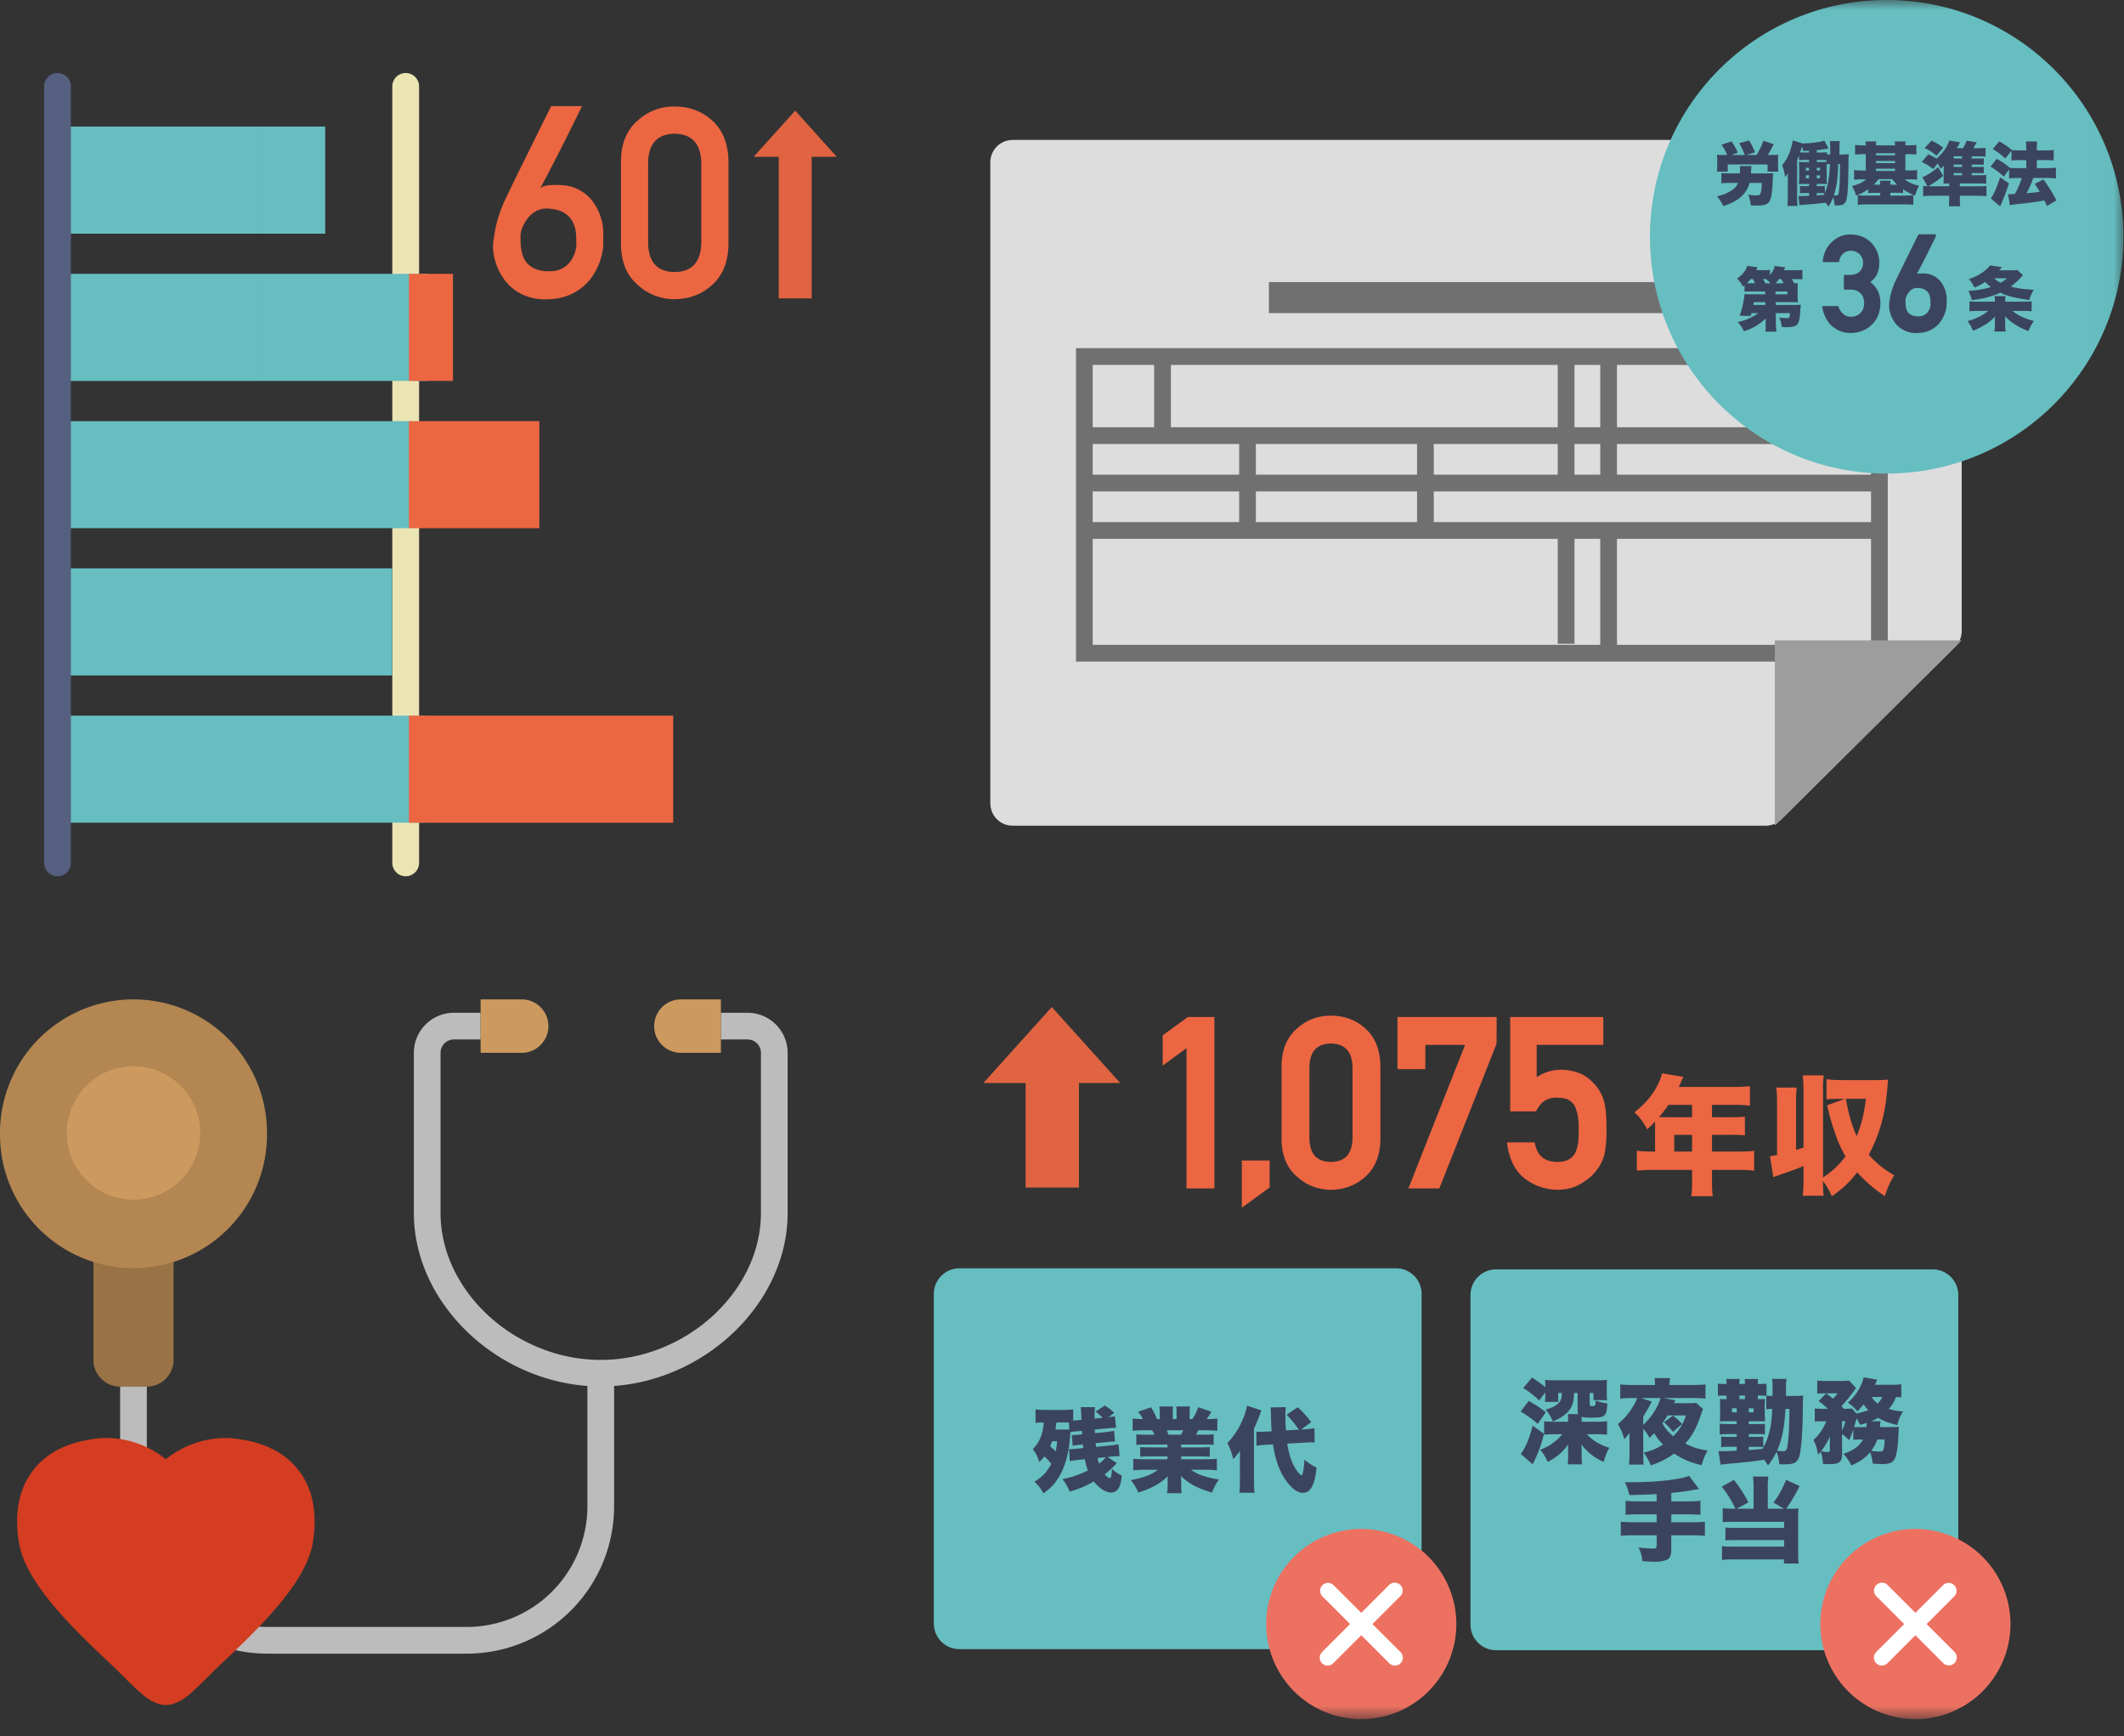
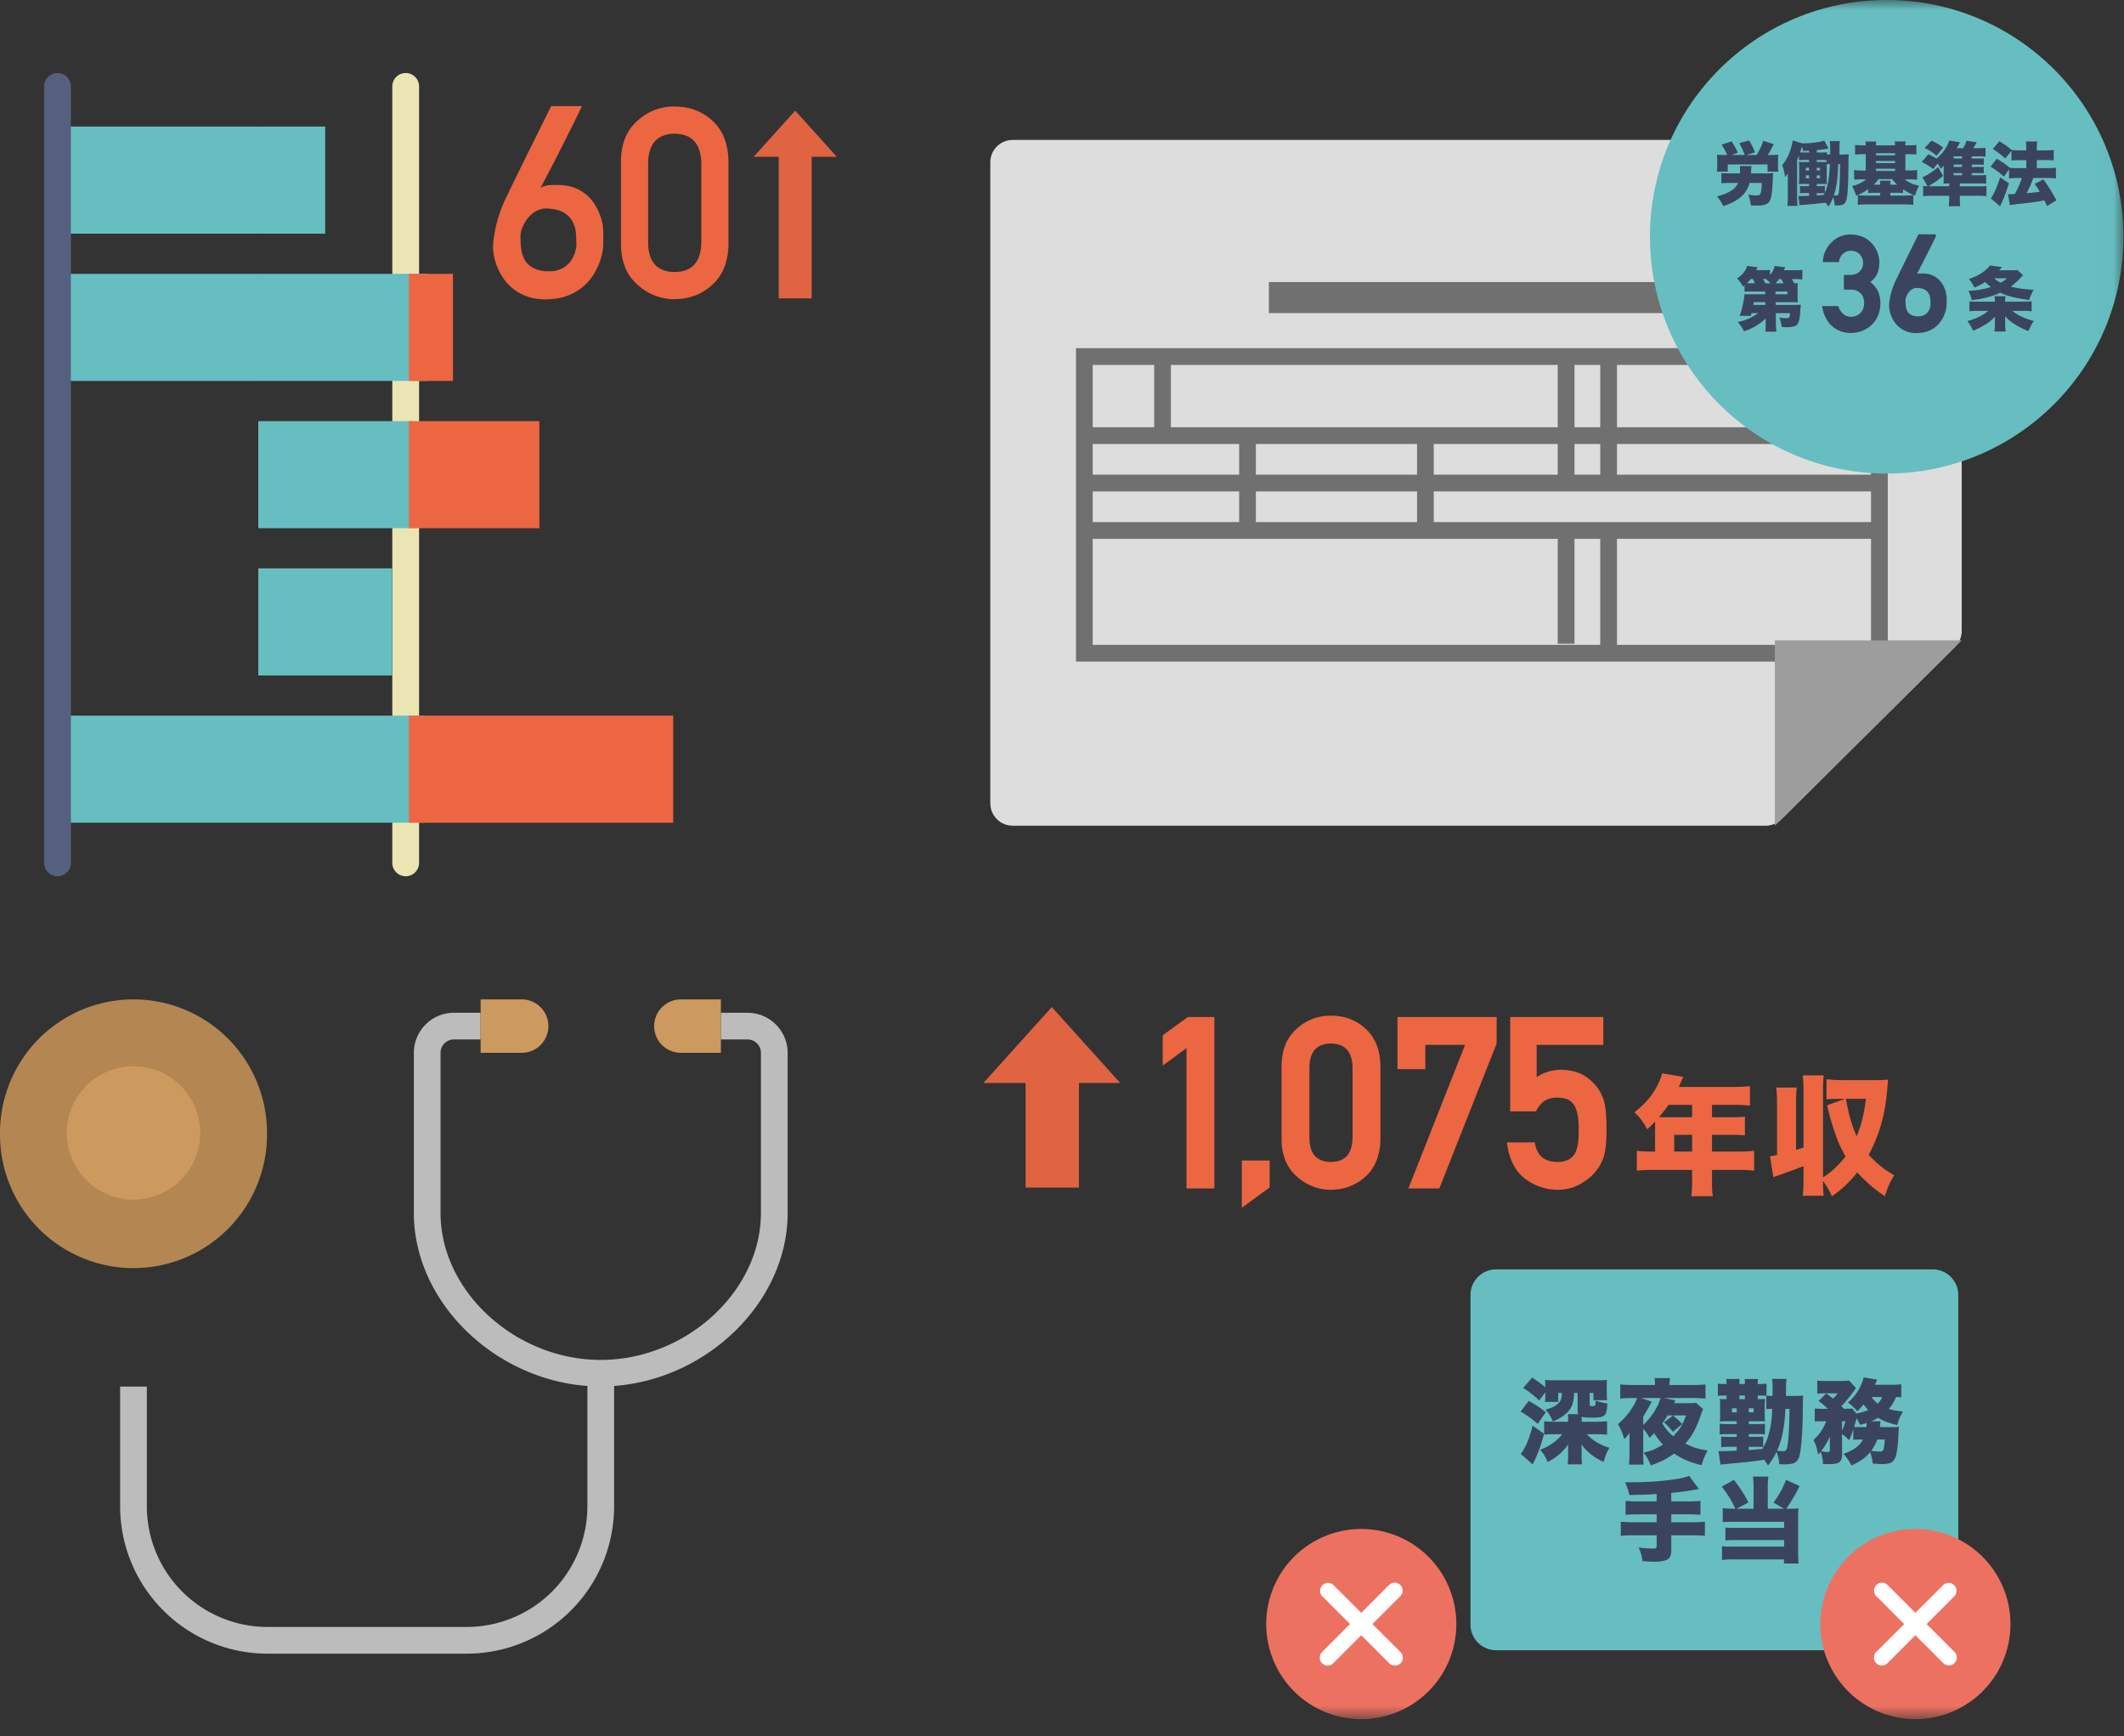
<svg xmlns="http://www.w3.org/2000/svg" xmlns:xlink="http://www.w3.org/1999/xlink" width="104" height="85" viewBox="0 0 104 85">
  <rect x="0" y="0" width="104" height="85" fill="#333333" stroke="none" />
  <defs>
    <path id="a" d="M0 84.163h103.972V0H0z" />
  </defs>
  <g fill="none" fill-rule="evenodd">
-     <path fill="#997346" d="M8.498 61.348v5.229c0 .722-.586 1.307-1.308 1.307H5.883a1.307 1.307 0 0 1-1.307-1.307v-5.23h3.922z" />
    <path fill="#B38652" d="M13.073 55.465A6.537 6.537 0 1 1 0 55.463a6.537 6.537 0 0 1 13.074.002" />
    <path fill="#CC995E" d="M9.805 55.465a3.268 3.268 0 1 1-6.536 0 3.268 3.268 0 0 1 6.536 0" />
    <path fill="#BCBCBC" d="M36.605 49.581h-1.308v1.308h1.308c.361 0 .653.293.653.653v7.845c0 3.83-3.665 7.19-7.843 7.19-4.179 0-7.844-3.36-7.844-7.19v-7.845c0-.36.292-.653.653-.653h1.308v-1.308h-1.308a1.964 1.964 0 0 0-1.96 1.961v7.845c0 4.322 3.901 8.13 8.497 8.465v5.896a5.91 5.91 0 0 1-5.902 5.902h-9.767a5.91 5.91 0 0 1-5.902-5.902v-5.864H5.882v5.864a7.218 7.218 0 0 0 7.21 7.21h9.767a7.217 7.217 0 0 0 7.21-7.21v-5.896c4.596-.336 8.497-4.143 8.497-8.465v-7.845a1.964 1.964 0 0 0-1.96-1.96" />
    <path fill="#CC995E" d="M23.532 48.928h1.961a1.308 1.308 0 1 1 0 2.614h-1.96v-2.614zM33.337 48.928h1.96v2.614h-1.96a1.307 1.307 0 1 1 0-2.614" />
-     <path fill="#D43D21" d="M10.604 81.671c1.953-1.838 4.378-4.12 4.712-6.15.232-1.436.005-2.62-.68-3.519-.691-.907-1.742-1.425-3.215-1.583a3.99 3.99 0 0 0-.4-.02 4.677 4.677 0 0 0-2.9 1.043 4.676 4.676 0 0 0-2.9-1.043 4.01 4.01 0 0 0-.4.02c-1.472.158-2.524.676-3.214 1.583-.686.9-.913 2.083-.68 3.52.333 2.03 2.757 4.312 4.712 6.15 0 0 .974.978 1.268 1.228.22.19.697.57 1.214.57.518 0 .995-.38 1.214-.57.293-.25 1.268-1.229 1.268-1.229" />
    <path fill="#EBE5B4" d="M19.209 42.243V4.23a.655.655 0 1 1 1.311 0v38.013a.655.655 0 1 1-1.311 0" />
    <mask id="b" fill="#fff">
      <use xlink:href="#a" />
    </mask>
-     <path fill="#66BEC1" d="M2.815 11.44h9.831V6.197H2.815zM2.815 18.65h9.831v-5.243H2.815zM2.816 25.859H20.18v-5.243H2.816zM2.815 33.068h9.831v-5.243H2.815zM2.816 40.278h17.995v-5.243H2.816zM12.647 11.44h3.276V6.197h-3.276zM12.647 18.649h8.322v-5.243h-8.322z" mask="url(#b)" />
+     <path fill="#66BEC1" d="M2.815 11.44h9.831V6.197H2.815zM2.815 18.65h9.831v-5.243H2.815zM2.816 25.859H20.18v-5.243H2.816zh9.831v-5.243H2.815zM2.816 40.278h17.995v-5.243H2.816zM12.647 11.44h3.276V6.197h-3.276zM12.647 18.649h8.322v-5.243h-8.322z" mask="url(#b)" />
    <path fill="#EC6642" d="M20.021 25.859h6.388v-5.243h-6.388zM20.022 18.649h2.158v-5.243h-2.158z" mask="url(#b)" />
    <path fill="#66BEC1" d="M12.646 33.068H19.2v-5.243h-6.554z" mask="url(#b)" />
    <path fill="#EC6642" d="M20.022 40.278h12.941v-5.243H20.022z" mask="url(#b)" />
    <path fill="#556080" d="M2.16 42.243V4.23a.655.655 0 1 1 1.311 0v38.013a.655.655 0 1 1-1.31 0" mask="url(#b)" />
    <path fill="#EC6642" d="M28.222 11.987a8.06 8.06 0 0 0-.02-.534 1.524 1.524 0 0 0-.142-.558 1.152 1.152 0 0 0-.404-.455c-.187-.127-.453-.203-.795-.228a1.064 1.064 0 0 0-.44.05 1.19 1.19 0 0 0-.35.192c-.102.08-.19.173-.264.276a2.119 2.119 0 0 0-.185.309 1.485 1.485 0 0 0-.105.283.863.863 0 0 0-.031.2c0 .107.002.225.006.354.003.13.018.258.042.388.022.129.062.255.117.375a.958.958 0 0 0 .236.322c.102.093.23.17.39.229a1.7 1.7 0 0 0 .596.089c.19.005.358-.02.499-.073.143-.053.264-.12.364-.203.099-.083.18-.176.245-.278a1.632 1.632 0 0 0 .222-.563c.013-.078.019-.137.019-.175zm.268-6.791a.81.81 0 0 1-.061.137l-.182.372a56.42 56.42 0 0 1-.266.54l-.322.644-.343.68c-.117.23-.23.449-.338.656-.11.208-.207.398-.296.567-.09.17-.163.305-.223.408.123-.072.262-.116.417-.131.155-.015.334-.018.537-.01.294.009.549.06.768.153a2.028 2.028 0 0 1 .955.818c.104.172.185.34.245.503a2.542 2.542 0 0 1 .158.792v.366c0 .083 0 .167-.003.252a5.218 5.218 0 0 1-.008.216 27.41 27.41 0 0 1-.042.232 3.135 3.135 0 0 1-.392.999 2.46 2.46 0 0 1-.451.56 2.644 2.644 0 0 1-.682.456 2.705 2.705 0 0 1-.954.235 2.824 2.824 0 0 1-1.025-.076 2.439 2.439 0 0 1-.77-.363 2.289 2.289 0 0 1-.541-.544 2.958 2.958 0 0 1-.507-1.257 2.045 2.045 0 0 1-.015-.51 8.45 8.45 0 0 1 .083-.556 5.476 5.476 0 0 1 .24-.907 6.018 6.018 0 0 1 .318-.773l.285-.59c.113-.232.239-.49.378-.77a650.39 650.39 0 0 1 1.535-3.1h1.502zM34.339 7.964c-.026-.929-.461-1.402-1.306-1.419-.848.017-1.281.49-1.298 1.42v3.933c.017.937.45 1.411 1.298 1.42.845-.009 1.28-.483 1.306-1.42V7.964zm-3.934-.083c.009-.856.283-1.517.822-1.98a2.594 2.594 0 0 1 1.806-.686c.722 0 1.335.228 1.84.686.514.463.778 1.124.796 1.98v4.093c-.018.852-.282 1.511-.796 1.973-.505.458-1.118.692-1.84.701a2.65 2.65 0 0 1-1.806-.7c-.54-.463-.813-1.122-.822-1.974V7.881z" mask="url(#b)" />
    <path fill="#E06441" d="M38.13 14.607h1.613V6.982H38.13z" mask="url(#b)" />
    <path fill="#E06441" d="M38.937 5.417l-2.035 2.26h4.07z" mask="url(#b)" />
-     <path fill="#66BEC1" d="M68.355 80.737H46.977a1.257 1.257 0 0 1-1.253-1.253V63.343c0-.69.565-1.252 1.253-1.252h21.378c.69 0 1.253.563 1.253 1.252v16.14c0 .69-.564 1.254-1.253 1.254" mask="url(#b)" />
-     <path fill="#3B445E" d="M53.74 71.378c.026.121.045.188.071.278.185-.139.24-.193.33-.319l-.4.041zm-2.013-1.738a4.502 4.502 0 0 1-.053.346h.381c.131 0 .195 0 .307-.008l-.026-.338h-.609zm-.212.92a2.05 2.05 0 0 1-.098.246c.117.09.176.144.274.248.036-.154.05-.248.072-.495h-.248zm3.17 1.07a4.71 4.71 0 0 1-.593.55c.112.125.183.183.238.183.072 0 .107-.134.112-.459.157.15.283.235.482.333-.027.284-.054.414-.113.545-.08.185-.229.288-.414.288-.248 0-.59-.22-.838-.54-.386.221-.76.378-1.188.495a2.141 2.141 0 0 0-.35-.612 4.648 4.648 0 0 0 1.246-.424 2.73 2.73 0 0 1-.144-.549l-.333.032a4.403 4.403 0 0 0-.409.06l-.037-.587c.163 0 .19 0 .387-.022l.311-.03a2.142 2.142 0 0 1-.018-.177l-.167.017a3.349 3.349 0 0 0-.333.046l-.045-.522h.04a2.6 2.6 0 0 0 .288-.019l.181-.017-.014-.17-.234.021c-.18.014-.202.018-.324.04-.027.316-.049.514-.058.59-.082.644-.253 1.19-.505 1.6-.202.341-.386.534-.764.81a1.916 1.916 0 0 0-.442-.573c.392-.234.625-.48.828-.873a2.721 2.721 0 0 0-.338-.365 1.739 1.739 0 0 1-.25.275 1.94 1.94 0 0 0-.317-.635c.324-.31.496-.734.536-1.3h-.077c-.12 0-.202.004-.323.021V69c.135.02.305.027.508.027h.824c.176 0 .378-.008.51-.027v.545l.174-.013.23-.023c-.014-.4-.018-.477-.04-.62h.706a2.338 2.338 0 0 0-.023.39v.167l.397-.036a2.946 2.946 0 0 0-.347-.302l.45-.3c.225.143.325.224.46.364l-.284.207.157-.019a.719.719 0 0 0 .163-.026l.054.567c-.135 0-.189.004-.424.027l-.612.058c.004.09.004.09.01.176l.504-.05a4.51 4.51 0 0 0 .427-.062l.045.526h-.063c-.085 0-.12 0-.364.028l-.523.048c.014.122.014.122.018.181l.69-.067a5.37 5.37 0 0 0 .417-.059l.05.581c-.143 0-.225.004-.428.023l-.162.017.455.302zM57.835 70.239a2.62 2.62 0 0 0 .096-.217h-.802c.05.112.062.15.085.216h.62zm-1.76.48c-.193 0-.297.006-.436.02v-.519c.13.014.229.019.436.019h.45a1.746 1.746 0 0 0-.112-.217h-.396c-.216 0-.406.01-.558.023v-.599c.144.019.26.026.504.026a1.612 1.612 0 0 0-.243-.358l.639-.218c.122.198.166.288.297.576h.13v-.291a2.27 2.27 0 0 0-.022-.325h.675a2.698 2.698 0 0 0-.013.294v.322h.184v-.322c0-.128-.004-.209-.017-.294h.675c-.014.077-.018.19-.018.325v.291h.135a2.74 2.74 0 0 0 .288-.58l.64.222c-.09.156-.145.242-.226.358.27 0 .369-.007.519-.025v.599a6.392 6.392 0 0 0-.564-.024h-.373c-.055.117-.067.135-.108.216h.422c.204 0 .307-.004.442-.017v.517a3.971 3.971 0 0 0-.442-.019h-1.148v.142h.96c.188 0 .306-.005.44-.019v.478a3.875 3.875 0 0 0-.44-.02h-.96v.14h1.17c.263 0 .447-.008.578-.026v.567a5.937 5.937 0 0 0-.572-.026h-.694c.307.228.744.383 1.369.475a2.546 2.546 0 0 0-.337.64c-.676-.188-1.144-.435-1.527-.81.009.122.013.144.013.256v.145c0 .189.005.32.023.44h-.715c.022-.138.03-.264.03-.445v-.136c0-.111 0-.124.006-.251a2.575 2.575 0 0 1-.61.454c-.26.145-.507.249-.836.347a2.259 2.259 0 0 0-.365-.611c.599-.105 1.014-.261 1.333-.505h-.63a5.92 5.92 0 0 0-.581.027v-.567c.157.017.333.026.576.026h1.099v-.14h-.9c-.19 0-.311.005-.437.02v-.477c.126.013.243.017.437.017h.9v-.14h-1.09zM63.03 70.675c.054.38.14.676.261.955.086.19.188.356.305.49a.432.432 0 0 0 .131.11c.06 0 .113-.285.145-.77.238.196.35.27.594.386-.059.514-.13.783-.26.995-.105.162-.24.243-.416.243-.229 0-.454-.144-.71-.455-.384-.468-.63-1.094-.748-1.918l-.356.023a3.736 3.736 0 0 0-.455.045l-.005-.689c.131.005.145.005.195.005.071 0 .233-.005.31-.009l.243-.014c-.018-.27-.018-.27-.032-.788 0-.144-.009-.265-.026-.382l.756-.014a2.13 2.13 0 0 0-.023.383c0 .257.005.432.028.756l.63-.036a5.327 5.327 0 0 0-.599-.729l.55-.369c.238.224.4.4.657.73l-.495.36.121-.005c.261-.019.391-.032.531-.059l.005.702c-.086-.008-.13-.008-.194-.008-.09 0-.14 0-.289.013l-.855.05zm-2.319.834c0-.243 0-.338.008-.482-.17.23-.202.27-.336.405a3.02 3.02 0 0 0-.285-.783 3.79 3.79 0 0 0 .793-1.26c.09-.222.144-.41.166-.572l.702.23c-.129.377-.129.377-.359.9v2.574c0 .24.01.383.026.558h-.742c.018-.166.027-.319.027-.558V71.51z" mask="url(#b)" />
    <path fill="#EC6642" d="M81.978 56.375h.875v-.818h-.875v.818zm-.284-2.284a5.568 5.568 0 0 1-.465.598c.094.007.132.007.233.007h1.391v-.605h-1.159zm-.654.945v-.126a6.93 6.93 0 0 1-.384.377c-.22-.397-.358-.58-.629-.83.585-.466.938-.901 1.196-1.46.088-.19.132-.321.157-.452l1.045.175c-.057.114-.064.126-.133.289-.031.07-.05.114-.094.202h2.762c.32 0 .516-.013.724-.038v.957a5.669 5.669 0 0 0-.724-.04h-1.133v.606h.881c.334 0 .522-.007.73-.025v.912a7.093 7.093 0 0 0-.699-.026h-.912v.819h1.321c.315 0 .541-.013.743-.038v.975a6.377 6.377 0 0 0-.743-.038h-1.321v.528c0 .366.007.54.038.76h-1.051c.026-.2.039-.401.039-.778v-.51h-1.958c-.301 0-.534.013-.748.038v-.975c.214.025.441.038.748.038h.145v-1.34zM90.384 53.795c.132.756.289 1.31.528 1.825.239-.585.359-1.083.452-1.825h-.98zM87.943 56.3c.063-.019.182-.063.365-.119v-2.737c0-.383-.013-.553-.038-.799h1.025a6.658 6.658 0 0 0-.031.8v4.195c.409-.257.786-.61 1.1-1.03a5.733 5.733 0 0 1-.51-1.133 11.366 11.366 0 0 1-.39-1.366l.869-.315H90.1c-.391 0-.517.007-.667.025v-.987c.239.031.452.044.767.044h1.718c.22 0 .359-.007.528-.025-.006.094-.006.094-.025.308-.07.944-.201 1.598-.453 2.322a7.97 7.97 0 0 1-.466 1.05c.378.421.724.7 1.246 1.006-.22.365-.308.567-.46 1.02a7.113 7.113 0 0 1-1.351-1.164 5.36 5.36 0 0 1-1.241 1.17 3.388 3.388 0 0 0-.433-.743c0 .372.006.497.03.718H88.27c.025-.245.038-.409.038-.793v-.66c-.271.113-.63.245-1.158.428-.14.05-.182.062-.321.113l-.164-1.025c.145-.02.19-.026.346-.057v-2.51c0-.385-.012-.554-.037-.793h1a6.599 6.599 0 0 0-.031.792V56.3z" mask="url(#b)" />
    <path fill="#66BEC1" d="M94.632 80.79H73.255a1.256 1.256 0 0 1-1.253-1.253v-16.14c0-.69.564-1.253 1.253-1.253h21.377c.689 0 1.254.563 1.254 1.252v16.141c0 .69-.565 1.253-1.254 1.253" mask="url(#b)" />
    <path fill="#3B445E" d="M76.297 68.196v.437h-.653c.018-.1.022-.198.022-.325v-.143l-.302.4a4.07 4.07 0 0 0-.783-.612l.433-.51a5.7 5.7 0 0 1 .652.47v-.028c0-.134-.004-.23-.017-.328.027.005.044.005.058.005.104.008.198.013.414.013h2.075c.252 0 .374-.005.492-.018-.01.099-.014.189-.014.333v.333c0 .126.004.226.018.325h-.67v-.352h-.185v.55c0 .076.022.094.14.094.13 0 .152-.032.152-.225v-.045c.23.076.324.1.572.14-.027.626-.103.693-.77.693-.247 0-.364-.01-.482-.045-.005.059-.005.076-.005.144v.103h.73c.158 0 .334-.01.514-.026v.66a4.984 4.984 0 0 0-.514-.025H77.7c.257.292.666.54 1.104.666-.131.22-.19.364-.28.688a2.6 2.6 0 0 1-1.09-.855c.006.099.009.189.009.243v.288c0 .208.005.32.023.446h-.706c.017-.131.022-.243.022-.455v-.283c0-.068 0-.131.009-.24-.306.41-.571.636-1.013.86a2.078 2.078 0 0 0-.365-.598c.302-.113.487-.216.72-.405.154-.117.244-.212.36-.355h-.373c-.184 0-.342.008-.513.022v-.653c.158.013.32.022.513.022h.662v-.103c0-.135-.005-.207-.013-.27h.508a.355.355 0 0 1-.031-.162v-.874h-.172c-.008.338-.057.559-.171.748-.157.26-.432.464-.873.648a1.699 1.699 0 0 0-.355-.581c.288-.081.476-.167.602-.284.14-.126.194-.265.199-.531h-.18zm-.698 1.995a6.347 6.347 0 0 1-.414 1.21l-.09.19c-.023.04-.027.045-.05.099l-.585-.514c.064-.067.112-.143.17-.251.177-.33.284-.63.415-1.13l.554.396zm-.747-1.607c.333.184.508.297.837.553l-.392.572a5.474 5.474 0 0 0-.842-.604l.397-.521zM81.914 69.303c.167.122.292.239.45.41l-.45.388a3.386 3.386 0 0 0-.437-.469l.437-.329zm-.262-.009c-.102.171-.17.271-.256.392.185.302.302.437.532.626.31-.311.467-.568.626-1.018h-.902zm-1.192.464c.4-.373.734-.887.842-1.314h-.946l.523.175c-.019.027-.023.032-.036.063a8.65 8.65 0 0 1-.383.666v.41zm2.931-.774c-.032.063-.04.09-.081.203-.225.688-.437 1.089-.792 1.485.409.203.652.275 1.093.338-.143.27-.216.445-.293.72-.553-.131-.904-.279-1.345-.567-.37.261-.658.41-1.144.58a2.569 2.569 0 0 0-.347-.625c.387-.095.635-.198.946-.401a2.37 2.37 0 0 1-.428-.554c-.086.09-.121.121-.234.23a2.145 2.145 0 0 0-.306-.445v1.233c0 .257.005.383.017.522h-.719c.022-.207.031-.342.031-.549v-.752c0-.126 0-.149.005-.256a1.926 1.926 0 0 1-.266.31 2.551 2.551 0 0 0-.31-.734c.297-.257.49-.473.679-.765.13-.198.211-.356.266-.513h-.262a5.26 5.26 0 0 0-.567.027v-.693c.189.017.365.027.603.027h1.099v-.073c0-.09-.009-.185-.022-.265h.76a1.33 1.33 0 0 0-.026.265v.073h1.13c.261 0 .468-.01.63-.027v.693a5.95 5.95 0 0 0-.626-.027H81.46l.571.112c-.031.077-.054.122-.063.14h.765c.145 0 .235-.004.316-.018l.342.306zM87.423 68.975c-.045.892-.171 1.52-.41 2.044.096.018.194.026.27.026.177 0 .208-.045.253-.35.049-.361.076-.91.085-1.72h-.198zm-1.796.167h.238v-.198h-.238v.198zm0 1.846c.275-.02.316-.023.662-.055.14-.211.238-.428.324-.752.099-.36.144-.675.163-1.206-.176 0-.2.005-.29.014v-.654a3.21 3.21 0 0 0-.35-.013h-.067v.175c.202 0 .247 0 .36-.013a2.733 2.733 0 0 0-.02.41v.315c.006.207.01.333.015.378-.1-.008-.153-.008-.374-.008h-.423v.139h.356c.26 0 .32 0 .436-.014v.518c-.148-.014-.175-.014-.436-.014h-.356v.136h.293c.26 0 .292 0 .414-.015v.514c-.131-.013-.167-.013-.414-.013h-.293v.158zm-.46-2.49h.272v-.176h-.271v.176zm-.364.644h.234v-.198h-.234v.198zm3.008-.802c.225 0 .328-.005.48-.018-.013.144-.013.243-.021.924-.01.895-.081 1.754-.166 2.047-.05.176-.14.284-.285.343-.09.035-.251.054-.477.054-.063 0-.121 0-.22-.005a1.982 1.982 0 0 0-.136-.607 3.454 3.454 0 0 1-.417.666c-.091-.15-.118-.194-.204-.302v.027c-.536.076-.72.099-1.877.207-.041.005-.126.014-.243.03l-.1-.665c.054 0 .136.004.163.004.067 0 .477-.012.729-.026v-.19h-.355c-.198 0-.284.005-.405.024v-.527c.117.013.203.018.405.018h.355v-.136h-.405c-.207 0-.297.005-.428.023v-.535c.122.017.208.022.433.022h.4v-.14h-.455c-.147 0-.207 0-.373.013.009-.107.014-.197.014-.35v-.41c0-.198 0-.22-.014-.347.104.013.117.013.328.013v-.175h-.071c-.226 0-.28.005-.352.013v-.598c.09.013.17.018.366.018h.057c0-.117-.004-.18-.012-.248h.656a1.573 1.573 0 0 0-.013.248h.27c0-.122-.004-.18-.014-.243h.658a1.42 1.42 0 0 0-.013.243h.067c.153 0 .229-.005.36-.018v.59c.08.008.13.013.292.013.005-.135.005-.212.005-.32 0-.315-.005-.396-.027-.513h.712a1.606 1.606 0 0 0-.023.216c0 .009-.005.217-.01.617h.366zM91.645 68.394c.082.13.163.217.297.32a.987.987 0 0 0 .218-.32h-.514zm.272 2.08a2.094 2.094 0 0 1-.293.549c.153.027.315.04.409.04.135 0 .174-.026.203-.148.03-.14.04-.234.044-.441h-.364zm-.532-.607c.008-.06.012-.131.012-.167 0-.01 0-.018-.004-.036a2.632 2.632 0 0 1-.32.089 2.77 2.77 0 0 0-.165-.32l-.073.249c-.017.067-.031.108-.05.176.064.009.132.009.302.009h.297zm-1.194.166c.081-.158.121-.27.171-.454h-.17v.454zm-.594.3c-.13.28-.252.488-.428.712.023.005.037.005.05.01.145.027.184.03.27.03.085 0 .108-.016.108-.102v-.65zm1.44.14c-.144 0-.198.006-.291.015v-.51a5 5 0 0 1-.207.532 1.726 1.726 0 0 0-.347-.305l.005.985c0 .383-.142.49-.636.49-.1 0-.162-.004-.303-.01a1.683 1.683 0 0 0-.111-.597c-.04.05-.064.072-.127.139-.066-.36-.117-.512-.228-.715.273-.244.466-.518.633-.918h-.215c-.153 0-.248.003-.351.017v-.643c.108.013.225.017.39.017h.25a3.206 3.206 0 0 0-.456-.378l.378-.374c.153.114.203.15.328.253.105-.095.154-.15.227-.257h-.632a4.06 4.06 0 0 0-.363.014v-.64c.126.014.22.019.419.019h.741c.225 0 .297-.005.397-.02l.341.366a1.694 1.694 0 0 0-.094.13c-.201.285-.45.586-.624.756l.126.13h.072c.157 0 .247-.003.333-.012l.198.243c.201-.032.412-.095.588-.166-.106-.118-.152-.167-.228-.285a4.18 4.18 0 0 1-.306.343 2.115 2.115 0 0 0-.46-.423c.31-.293.46-.491.608-.793.085-.17.13-.301.157-.445l.663.112-.029.073c-.008.017-.05.112-.075.179h.777c.218 0 .394-.008.51-.027v.64c-.085-.01-.121-.01-.261-.014a1.794 1.794 0 0 1-.352.586c.218.062.389.095.698.12a2.265 2.265 0 0 0-.283.667c-.424-.103-.675-.198-.94-.355a2.47 2.47 0 0 1-.33.167h.45l-.008.085c-.005.018-.005.04-.01.072 0 .013 0 .017-.004.058 0 .018-.005.04-.01.073h.596c.197 0 .265-.005.337-.014 0 .059 0 .067-.01.135-.004.053-.004.086-.008.17-.026.595-.072.956-.144 1.158-.1.279-.248.36-.68.36-.099 0-.257-.01-.44-.022a2.16 2.16 0 0 0-.127-.56c-.23.277-.483.456-.913.65a2.785 2.785 0 0 0-.393-.568c.252-.09.414-.171.558-.27a1.13 1.13 0 0 0 .397-.432h-.18zM81.117 73.142c-.392.027-.752.04-1.337.05a2.599 2.599 0 0 0-.216-.626h.301c.824 0 1.644-.06 2.22-.158.302-.05.383-.072.622-.153l.481.639c-.518.1-.9.153-1.355.194v.414h.783c.302 0 .478-.008.645-.027v.685a7.674 7.674 0 0 0-.636-.023h-.792v.387h1.017c.297 0 .464-.01.63-.027v.693a5.61 5.61 0 0 0-.63-.027h-1.017v.72c0 .248-.063.393-.194.469-.112.059-.346.103-.544.103h-.068c-.005 0-.054-.003-.108-.003-.117 0-.14 0-.5-.023a1.795 1.795 0 0 0-.189-.667c.288.03.535.05.721.05.125 0 .166-.031.166-.144v-.505h-1.13a5.64 5.64 0 0 0-.626.027v-.693c.167.018.333.027.626.027h1.13v-.387h-.878c-.243 0-.455.009-.643.023v-.685c.166.019.336.027.643.027h.878v-.36zM85.861 72.773a3.89 3.89 0 0 0-.027-.486h.752a3.442 3.442 0 0 0-.028.486v1.09h.797l-.517-.302c.274-.374.414-.626.617-1.112l.661.302a8.437 8.437 0 0 1-.652 1.112h.234c.166 0 .233-.005.364-.02-.013.118-.017.23-.017.407v1.729c0 .26.008.427.026.566h-.72v-.202h-2.476a4.37 4.37 0 0 0-.559.027v-.675c.136.018.275.022.527.022h2.517v-.32h-2.413c-.23 0-.347.006-.464.014v-.63c.1.013.23.018.455.018h2.422v-.297h-2.499c-.216 0-.355.004-.509.018v-.685c.172.018.302.028.51.028h.112a5.37 5.37 0 0 0-.67-1.081l.598-.333c.333.44.518.724.707 1.107l-.58.307h.832v-1.09z" mask="url(#b)" />
    <path fill="#ED7161" d="M93.786 74.854a4.654 4.654 0 1 1 0 9.309 4.654 4.654 0 0 1 0-9.31" mask="url(#b)" />
    <path fill="#FFF" d="M94.335 79.508l1.37-1.372a.388.388 0 0 0-.547-.548l-1.372 1.371-1.371-1.37a.388.388 0 0 0-.549.548l1.37 1.371-1.37 1.371a.39.39 0 0 0 .275.662.391.391 0 0 0 .274-.113l1.37-1.372 1.373 1.372a.388.388 0 0 0 .548-.549l-1.371-1.37z" mask="url(#b)" />
    <path fill="#ED7161" d="M66.654 74.854a4.654 4.654 0 1 1 0 9.309 4.654 4.654 0 0 1 0-9.31" mask="url(#b)" />
    <path fill="#FFF" d="M67.202 79.508l1.372-1.372a.388.388 0 0 0-.549-.548l-1.37 1.371-1.373-1.37a.388.388 0 0 0-.548.547l1.371 1.372-1.37 1.371a.387.387 0 1 0 .547.55l1.372-1.373 1.371 1.372a.39.39 0 0 0 .55 0 .39.39 0 0 0 0-.549l-1.373-1.37z" mask="url(#b)" />
    <path fill="#EC6642" d="M56.932 50.686v1.483l1.165-.855v6.867h1.364V49.79h-1.3zM60.804 59.127l1.364-.993v-1.318h-1.364zM64.115 52.25c.014-.77.36-1.149 1.051-1.163.693.014 1.04.393 1.061 1.161v3.473c-.02.775-.368 1.156-1.058 1.163-.696-.007-1.04-.387-1.054-1.16V52.25zm1.053-2.527c-.64 0-1.199.212-1.659.63-.496.425-.75 1.038-.758 1.82v3.62c.007.777.262 1.388.757 1.812a2.446 2.446 0 0 0 1.662.643c.658-.008 1.225-.225 1.687-.643.472-.425.72-1.035.734-1.814v-3.619c-.015-.78-.262-1.393-.734-1.818-.462-.419-1.03-.63-1.689-.63zM68.427 52.341h1.364v-1.187h1.945l-2.774 7.027h1.514l2.803-7.086.005-1.305h-4.857zM78.628 54.426a2.823 2.823 0 0 0-.117-.611 2.08 2.08 0 0 0-.514-.816 1.98 1.98 0 0 0-.638-.451 2.593 2.593 0 0 0-.9-.176 2.16 2.16 0 0 0-1.217.361v-1.578h3.263V49.79h-4.56v4.621h1.259l.027-.048c.129-.235.276-.401.435-.492.162-.09.344-.134.54-.134.227 0 .416.032.559.09a.794.794 0 0 1 .325.292c.145.278.216.647.209 1.098 0 .19-.004.387-.012.584a1.955 1.955 0 0 1-.118.549.765.765 0 0 1-.301.381c-.153.101-.362.153-.622.153-.611-.007-.966-.295-1.084-.881l-.015-.075h-1.363l.016.108c.116.777.423 1.349.91 1.7a2.676 2.676 0 0 0 1.58.512c.43-.008.806-.108 1.116-.3.317-.181.563-.386.728-.605a2.07 2.07 0 0 0 .413-.785c.077-.291.115-.712.115-1.25 0-.347-.011-.644-.034-.882" mask="url(#b)" />
    <path fill="#E06441" d="M50.217 58.139h2.613v-6.262h-2.613z" mask="url(#b)" />
    <path fill="#E06441" d="M51.5 49.301l-3.351 3.72h6.704z" mask="url(#b)" />
    <path fill="#DDDDDE" d="M48.49 7.945V39.33c0 .603.49 1.094 1.093 1.094h36.873c.288 0 .565-.115.77-.318l8.502-8.435c.207-.205.325-.485.325-.777V7.944c0-.603-.49-1.093-1.094-1.093H49.583c-.604 0-1.093.49-1.093 1.094" mask="url(#b)" />
    <path fill="#717071" d="M62.131 15.329h22.252v-1.52H62.131zM53.503 20.917h3.01v-3.051h-3.01v3.05zm3.829 0h18.942v-3.051H57.332v3.05zm19.762 0h1.261v-3.051h-1.261v3.05zm2.08 0h12.44v-3.051h-12.44v3.05zm-25.671 2.32h7.171v-1.501h-7.171v1.502zm7.99 0h7.892v-1.501h-7.892v1.502zm8.711 0h6.07v-1.501h-6.07v1.502zm6.89 0h1.261v-1.501h-1.261v1.502zm2.08 0h12.44v-1.501h-12.44v1.502zM53.503 25.56h7.171v-1.502h-7.171v1.502zm7.99 0h7.892v-1.502h-7.892v1.502zm8.711 0h21.41v-1.502h-21.41v1.502zm-16.701 6.01h24.851v-5.19h-1.26v5.135h-.82v-5.135H53.503v5.19zm25.671 0h12.44v-5.19h-12.44v5.19zm-26.49.82h39.75V17.046h-39.75v15.343z" mask="url(#b)" />
    <path fill="#9D9D9D" d="M86.905 40.423V31.35h9.147z" mask="url(#b)" />
    <path fill="#66BEC1" d="M103.972 11.592c0 6.401-5.19 11.592-11.592 11.592s-11.592-5.191-11.592-11.592C80.788 5.19 85.978 0 92.38 0c6.403 0 11.592 5.19 11.592 11.592" mask="url(#b)" />
    <path fill="#3B445E" d="M86.444 8.489c.146 0 .271-.005.383-.012a1.754 1.754 0 0 0-.02.227c-.018.538-.055.873-.12 1.058-.07.214-.257.303-.639.303-.064 0-.196-.003-.32-.011a1.917 1.917 0 0 0-.127-.524c.15.024.291.037.41.037.132 0 .172-.024.2-.126.034-.118.046-.229.053-.487h-.598a1.333 1.333 0 0 1-.43.69c-.213.184-.48.322-.859.45a1.701 1.701 0 0 0-.308-.48c.28-.067.504-.155.707-.284a.825.825 0 0 0 .328-.376h-.375c-.166 0-.342.008-.443.02V8.47c.088.01.266.018.436.018h.47c.007-.064.007-.111.007-.172a1.29 1.29 0 0 0-.01-.187h.575a1.106 1.106 0 0 0-.02.204c-.007.085-.007.094-.01.155h.71zm-1.874-.9a2.337 2.337 0 0 0-.28-.506l.493-.162c.155.24.22.353.307.551l-.303.116h.642a3.078 3.078 0 0 0-.27-.579l.483-.131c.132.21.19.332.291.579l-.429.131h.51c.162-.282.238-.436.326-.697l.51.168c-.092.19-.203.393-.295.53h.194c.138 0 .22-.005.324-.015-.01.085-.013.163-.013.298v.244c0 .122.003.18.017.284h-.53v-.348h-1.95V8.4h-.53c.013-.1.016-.173.016-.287v-.24c0-.13-.003-.21-.014-.299.108.01.183.014.321.014h.18zM90.005 8.034c-.017.7-.078 1.134-.213 1.532.07.004.088.004.105.004.108 0 .125-.027.149-.237.033-.294.047-.639.05-1.299h-.091zm-1.05 1.536c.082-.007.197-.014.343-.027.017-.027.023-.04.044-.08a1.251 1.251 0 0 0-.173-.01h-.213v.117zm0-.842h.16v-.142h-.16v.142zm0-.382h.16v-.132h-.16v.132zm.398 1.095c.14-.303.209-.686.25-1.407-.072 0-.1.004-.157.011-.003.077-.003.111-.003.216v.382c0 .17.003.257.01.366h-.063c-.031-.003-.092-.003-.217-.003h-.217v.107h.19a1.1 1.1 0 0 0 .207-.014v.342zm-.163-1.509c.152 0 .189 0 .244-.002v-.088a1.58 1.58 0 0 0-.228-.01h-.25v.1h.234zm-.768.795h.158v-.142h-.158v.142zm0-.38h.158v-.133h-.158v.132zm.158-.969c-.094.007-.138.007-.29.013a.986.986 0 0 0-.064-.21l-.034.123c-.014.04-.024.074-.047.155.053.007.097.007.185.007h.25v-.088zm1.59.186c.17 0 .248-.004.353-.013-.01.104-.01.155-.014.284-.003.49-.007.645-.013.927-.017.66-.057 1.018-.136 1.14a.289.289 0 0 1-.193.135c-.06.014-.162.02-.254.02h-.08a2.084 2.084 0 0 0-.071-.406 2.308 2.308 0 0 1-.231.464c-.067-.095-.088-.125-.145-.193-.217.03-.531.061-.947.095-.143.01-.245.017-.33.027l-.05-.453c.06.006.086.006.163.006.068 0 .189-.003.358-.01v-.135h-.213c-.118 0-.162.003-.236.013V9.1a1.3 1.3 0 0 0 .236.014h.213v-.107h-.158c-.173 0-.217 0-.34.006.01-.119.015-.209.015-.396v-.314c0-.176-.004-.257-.014-.379.085.01.132.01.335.01h.162V7.83h-.25c-.104 0-.17.004-.243.011v-.23c-.034.09-.048.121-.092.226v1.85c0 .16.004.224.02.393h-.496a4.62 4.62 0 0 0 .02-.423v-.855c0-.136 0-.214.006-.312a1.278 1.278 0 0 1-.135.176c-.057-.308-.078-.396-.148-.578.26-.309.432-.704.52-1.212l.474.145c.446-.007.883-.067 1.072-.14l.2.391c-.044.007-.05.007-.098.017a5.83 5.83 0 0 1-.474.06v.116h.25c.122 0 .17-.003.248-.014v.102c.05.006.084.01.162.01V7.45c0-.31-.007-.443-.02-.542h.49c-.01.065-.014.088-.017.268v.172l-.006.217h.108zM91.857 8.369h.934V8.26h-.934v.108zm0-.385h.934v-.102h-.934v.102zm0-.38h.934v-.103h-.934v.104zm-.064 1.436h.27a1.08 1.08 0 0 0-.016-.193h.527a.87.87 0 0 0-.016.193h.337a1.748 1.748 0 0 1-.247-.271h-.666a1.608 1.608 0 0 1-.24.27h.051zm-.437-1.925a1.25 1.25 0 0 0-.016-.19h.531a.903.903 0 0 0-.014.19h.934a1.095 1.095 0 0 0-.018-.19h.536a.97.97 0 0 0-.014.19h.139c.175 0 .284-.007.399-.021v.47a4.486 4.486 0 0 0-.399-.016h-.139v.798h.169c.148 0 .281-.006.406-.02v.473a3.078 3.078 0 0 0-.382-.02h-.223c.196.156.395.244.703.318a1.888 1.888 0 0 0-.199.48 2.67 2.67 0 0 1-.585-.311v.187a2.67 2.67 0 0 0-.326-.014h-.3v.136h.723c.155 0 .264-.008.403-.025v.478a3.888 3.888 0 0 0-.447-.021H91.41a3.86 3.86 0 0 0-.443.02v-.473c.115.013.233.02.406.02h.69V9.44h-.27a2.59 2.59 0 0 0-.321.014v-.19c-.201.142-.36.227-.589.318a2.25 2.25 0 0 0-.199-.477c.294-.067.497-.166.693-.325h-.207c-.155 0-.274.007-.385.02v-.473c.108.014.226.02.382.02h.189v-.798h-.126a4.43 4.43 0 0 0-.398.017v-.471c.121.014.23.02.398.02h.126zM95.658 8.58h.412v-.108h-.412v.108zm0-.407h.412v-.115h-.412v.115zm0-.413h.412v-.107h-.412v.107zm-1.08-.876c.237.116.362.187.569.346l-.328.393a2.308 2.308 0 0 0-.583-.376l.342-.363zm1.384 2.125v.112h.887c.207 0 .3-.003.416-.017v.5a4.162 4.162 0 0 0-.474-.02h-.829v.082c0 .196.004.298.02.432h-.561c.014-.128.02-.246.02-.425v-.088h-.801c-.22 0-.346.006-.474.02V9.1c.067.01.111.014.213.018l-.25-.441c.057-.02.088-.037.158-.074.251-.138.393-.236.612-.42l.245.427c-.217.187-.308.25-.724.51h1.021V8.98c-.122 0-.186.003-.281.01a5.15 5.15 0 0 0 .011-.372v-.312c0-.09 0-.155.003-.206a.768.768 0 0 1-.149.159 1.886 1.886 0 0 0-.149-.253l-.22.27a2.666 2.666 0 0 0-.561-.345l.325-.38c.185.089.26.13.399.214.311-.263.51-.545.625-.886l.522.087a1.64 1.64 0 0 1-.159.289h.311c.081-.132.132-.245.173-.366l.497.077c-.03.05-.03.05-.099.173a1.016 1.016 0 0 1-.071.116h.244c.125 0 .264-.007.359-.021v.434a2.295 2.295 0 0 0-.291-.014h-.386v.107h.305c.172 0 .216 0 .284-.01v.319a2.67 2.67 0 0 0-.284-.011h-.305v.115h.302c.152 0 .202-.002.287-.01v.318c-.095-.006-.142-.01-.284-.01h-.305v.109h.386c.142 0 .23-.003.321-.014v.427a2.624 2.624 0 0 0-.352-.014h-.937v.03zM98.37 8.979c-.187.544-.285.805-.438 1.123l-.456-.39c.115-.121.297-.53.46-1.031l.433.298zm-.18-1.22a4.421 4.421 0 0 0-.612-.466l.317-.375c.257.149.416.26.613.426.085.01.216.018.372.018h.335V7.3c0-.2-.007-.28-.02-.375h.555a2.343 2.343 0 0 0-.018.375v.062h.44c.16 0 .271-.007.386-.021v.515a2.737 2.737 0 0 0-.382-.018h-.444v.393h.535a3.3 3.3 0 0 0 .4-.021v.525a3.557 3.557 0 0 0-.4-.021h-.71a4.933 4.933 0 0 1-.329.745c.322-.027.457-.043.647-.074a4.773 4.773 0 0 0-.247-.383l.426-.22c.274.386.406.593.64 1.025l-.465.28a3.955 3.955 0 0 0-.128-.276c-.422.078-.65.108-1.136.162a6.03 6.03 0 0 0-.552.07l-.092-.54c.062.003.092.003.126.003.054 0 .146-.003.203-.006.142-.241.257-.504.348-.786h-.227c-.145 0-.284.007-.398.02V8.29l-.254.358a4.02 4.02 0 0 0-.653-.49l.3-.386c.282.159.423.257.651.446.084.007.213.014.358.014h.44v-.393h-.338c-.139 0-.26.007-.386.018v-.478l-.302.382zM86.936 14.407h.582v-.135h-.582v.135zm.396-.537a2.418 2.418 0 0 0-.115-.206h-.106a1.397 1.397 0 0 1-.178.206h.399zm-.64 0a1.858 1.858 0 0 0-.216-.21h-.156c.04.057.058.092.121.21h.251zm-.254.924h-.561c-.014.056-.014.056-.027.134h.591l-.003-.134zm-.51-.924a1.521 1.521 0 0 0-.098-.21h-.112a1.814 1.814 0 0 1-.183.206c.065.004.102.004.183.004h.21zm.524 1.724a2.64 2.64 0 0 1-1.062.623 1.773 1.773 0 0 0-.305-.45 2.569 2.569 0 0 0 1.005-.436h-.328a2.07 2.07 0 0 1-.037.135l-.539-.006c.136-.416.217-.802.231-1.063.064.007.162.01.321.01h.694l-.003-.135h-.711c-.142 0-.206.003-.298.01v-.315c-.027.02-.027.02-.081.065a1.374 1.374 0 0 0-.284-.396c.27-.19.436-.4.497-.62l.508.072c-.031.068-.038.075-.068.138h.349c.162 0 .24-.003.324-.016v.25a.925.925 0 0 0 .233-.44l.515.068-.061.142h.521c.196 0 .261-.004.379-.016v.466a2.613 2.613 0 0 0-.352-.016h-.166c.054.084.081.124.125.206.075-.004.099-.004.173-.011a1.72 1.72 0 0 0-.013.268v.412c0 .133.003.189.013.264a4.47 4.47 0 0 0-.318-.01h-.772l.004.135h.927c.125 0 .224-.003.305-.01a4 4 0 0 0-.034.385c-.028.383-.084.559-.207.637-.081.05-.24.078-.49.078-.052 0-.105-.004-.203-.011a2.053 2.053 0 0 0-.119-.457c.119.014.258.025.342.025.152 0 .162-.014.179-.244h-.697l.007.528c.004.183.01.267.027.379h-.545c.014-.102.017-.162.017-.305v-.077l-.003-.262zM97.638 13.625c.104.092.179.143.324.217.139-.078.19-.115.309-.217h-.633zm1.42-.15a1.46 1.46 0 0 0-.128.13c-.148.163-.28.278-.474.426.298.081.643.13 1.123.156a2.292 2.292 0 0 0-.22.5c-.706-.1-1.07-.189-1.416-.358a3.675 3.675 0 0 1-.654.231c-.23.06-.287.074-.744.134a1.825 1.825 0 0 0-.163-.453c.464-.034.769-.085 1.1-.189a2.166 2.166 0 0 1-.278-.25 2.578 2.578 0 0 1-.527.277 1.697 1.697 0 0 0-.274-.42c.25-.078.42-.159.619-.29a1.78 1.78 0 0 0 .42-.373l.589.081c-.07.074-.092.102-.146.155h.608c.129 0 .194-.003.278-.016l.288.258zm.024 1.291c.166 0 .288-.007.396-.017v.49a3.814 3.814 0 0 0-.437-.02h-.507c.24.206.595.375 1.049.494a2.58 2.58 0 0 0-.26.494 3.366 3.366 0 0 1-.626-.302 2.253 2.253 0 0 1-.521-.423c.003.122.007.153.007.21v.207c0 .142.006.216.027.331h-.562a1.52 1.52 0 0 0 .03-.334V15.7c0-.064 0-.105.007-.203a2.072 2.072 0 0 1-.481.396 3.226 3.226 0 0 1-.601.297 1.938 1.938 0 0 0-.268-.473c.4-.098.785-.29 1.012-.497h-.474a3.86 3.86 0 0 0-.44.02v-.49c.078.013.156.017.305.017h.94v-.058c0-.078-.007-.136-.02-.21h.542a1.016 1.016 0 0 0-.017.213v.055h.899zM91.58 13.81c.158-.122.272-.26.341-.414.066-.171.099-.352.099-.538a1.395 1.395 0 0 0-.378-.956c-.258-.277-.612-.42-1.051-.423-.348.004-.65.13-.901.373a1.41 1.41 0 0 0-.433.905l-.008.075h.79l.013-.053a.619.619 0 0 1 .221-.382.54.54 0 0 1 .343-.122.614.614 0 0 1 .435.168.598.598 0 0 1 .173.429.55.55 0 0 1-.167.419c-.113.113-.269.167-.478.167h-.295v.722h.347c.187 0 .338.055.459.168.122.116.183.278.187.493-.004.213-.065.37-.189.485a.593.593 0 0 1-.442.179.562.562 0 0 1-.392-.132.847.847 0 0 1-.231-.346l-.016-.043h-.79l.014.08c.075.398.242.707.495.919.253.212.549.319.879.319.424-.004.777-.141 1.046-.407.276-.261.419-.621.423-1.071 0-.203-.044-.4-.13-.587a1.193 1.193 0 0 0-.364-.427M94.526 14.912a.564.564 0 0 1-.04.194.916.916 0 0 1-.069.137.54.54 0 0 1-.269.211.612.612 0 0 1-.207.032.803.803 0 0 1-.29-.04.515.515 0 0 1-.173-.1.421.421 0 0 1-.1-.138.74.74 0 0 1-.054-.17 1.163 1.163 0 0 1-.02-.184 5.495 5.495 0 0 1-.003-.172c0-.01.002-.036.014-.084a.904.904 0 0 1 .134-.271.555.555 0 0 1 .272-.209.453.453 0 0 1 .191-.02c.16.01.28.044.363.101a.515.515 0 0 1 .178.2.737.737 0 0 1 .064.251c.006.096.01.183.01.262m.771-.507a1.461 1.461 0 0 0-.192-.502 1.065 1.065 0 0 0-.506-.432 1.097 1.097 0 0 0-.405-.082 2.21 2.21 0 0 0-.33.012.97.97 0 0 0 .023-.046l.148-.282.168-.326.172-.339.16-.319.132-.27.09-.185c.04-.078.048-.099.027-.134l-.02-.03h-.827l-.018.036c-.206.411-.389.784-.554 1.117-.069.143-.14.285-.209.424-.069.14-.133.267-.189.384l-.14.292c-.039.082-.063.132-.072.154a6.084 6.084 0 0 0-.089.237 3.24 3.24 0 0 0-.123.461c-.015.083-.03.176-.04.281a1.05 1.05 0 0 0 .006.271c.014.102.043.211.085.325.043.112.104.223.178.33.076.11.172.204.284.285a1.298 1.298 0 0 0 .775.24c.052 0 .107-.003.163-.008.19-.016.358-.057.5-.123.137-.067.258-.147.355-.239.097-.09.176-.19.236-.294a1.637 1.637 0 0 0 .203-.517l.021-.124a2.559 2.559 0 0 0 .007-.237v-.182c0-.043-.006-.1-.019-.178" mask="url(#b)" />
  </g>
</svg>